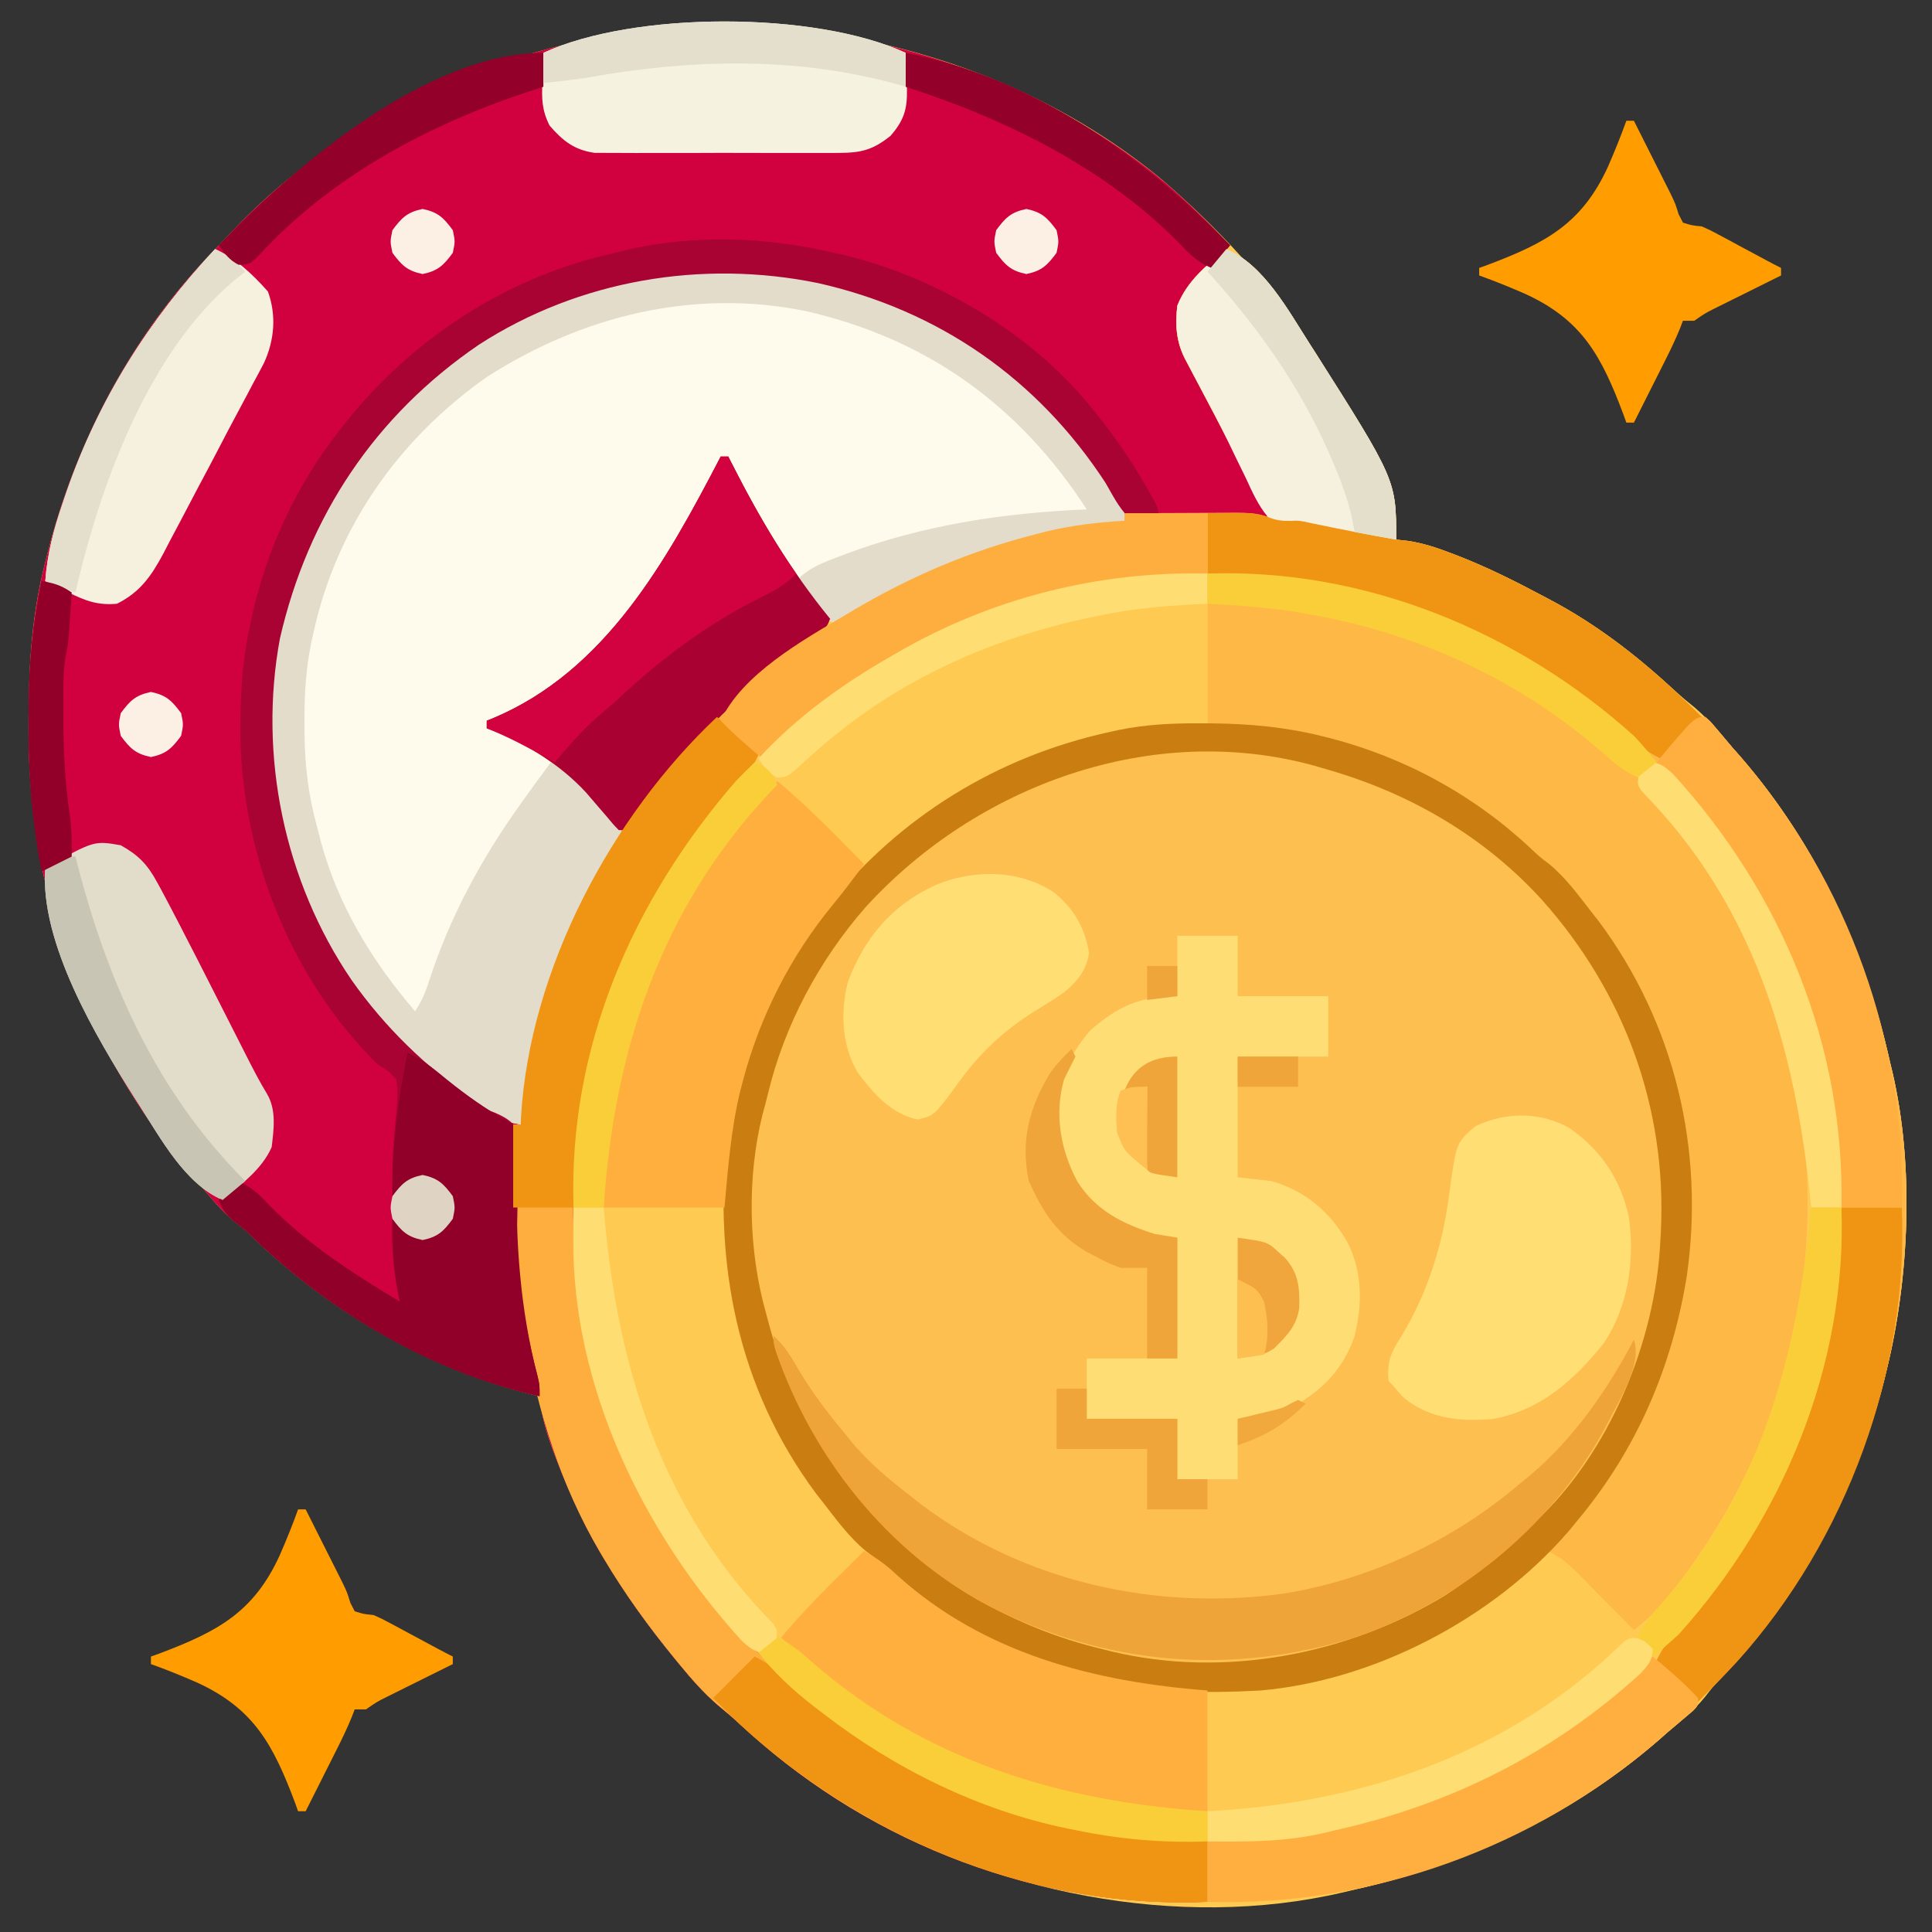
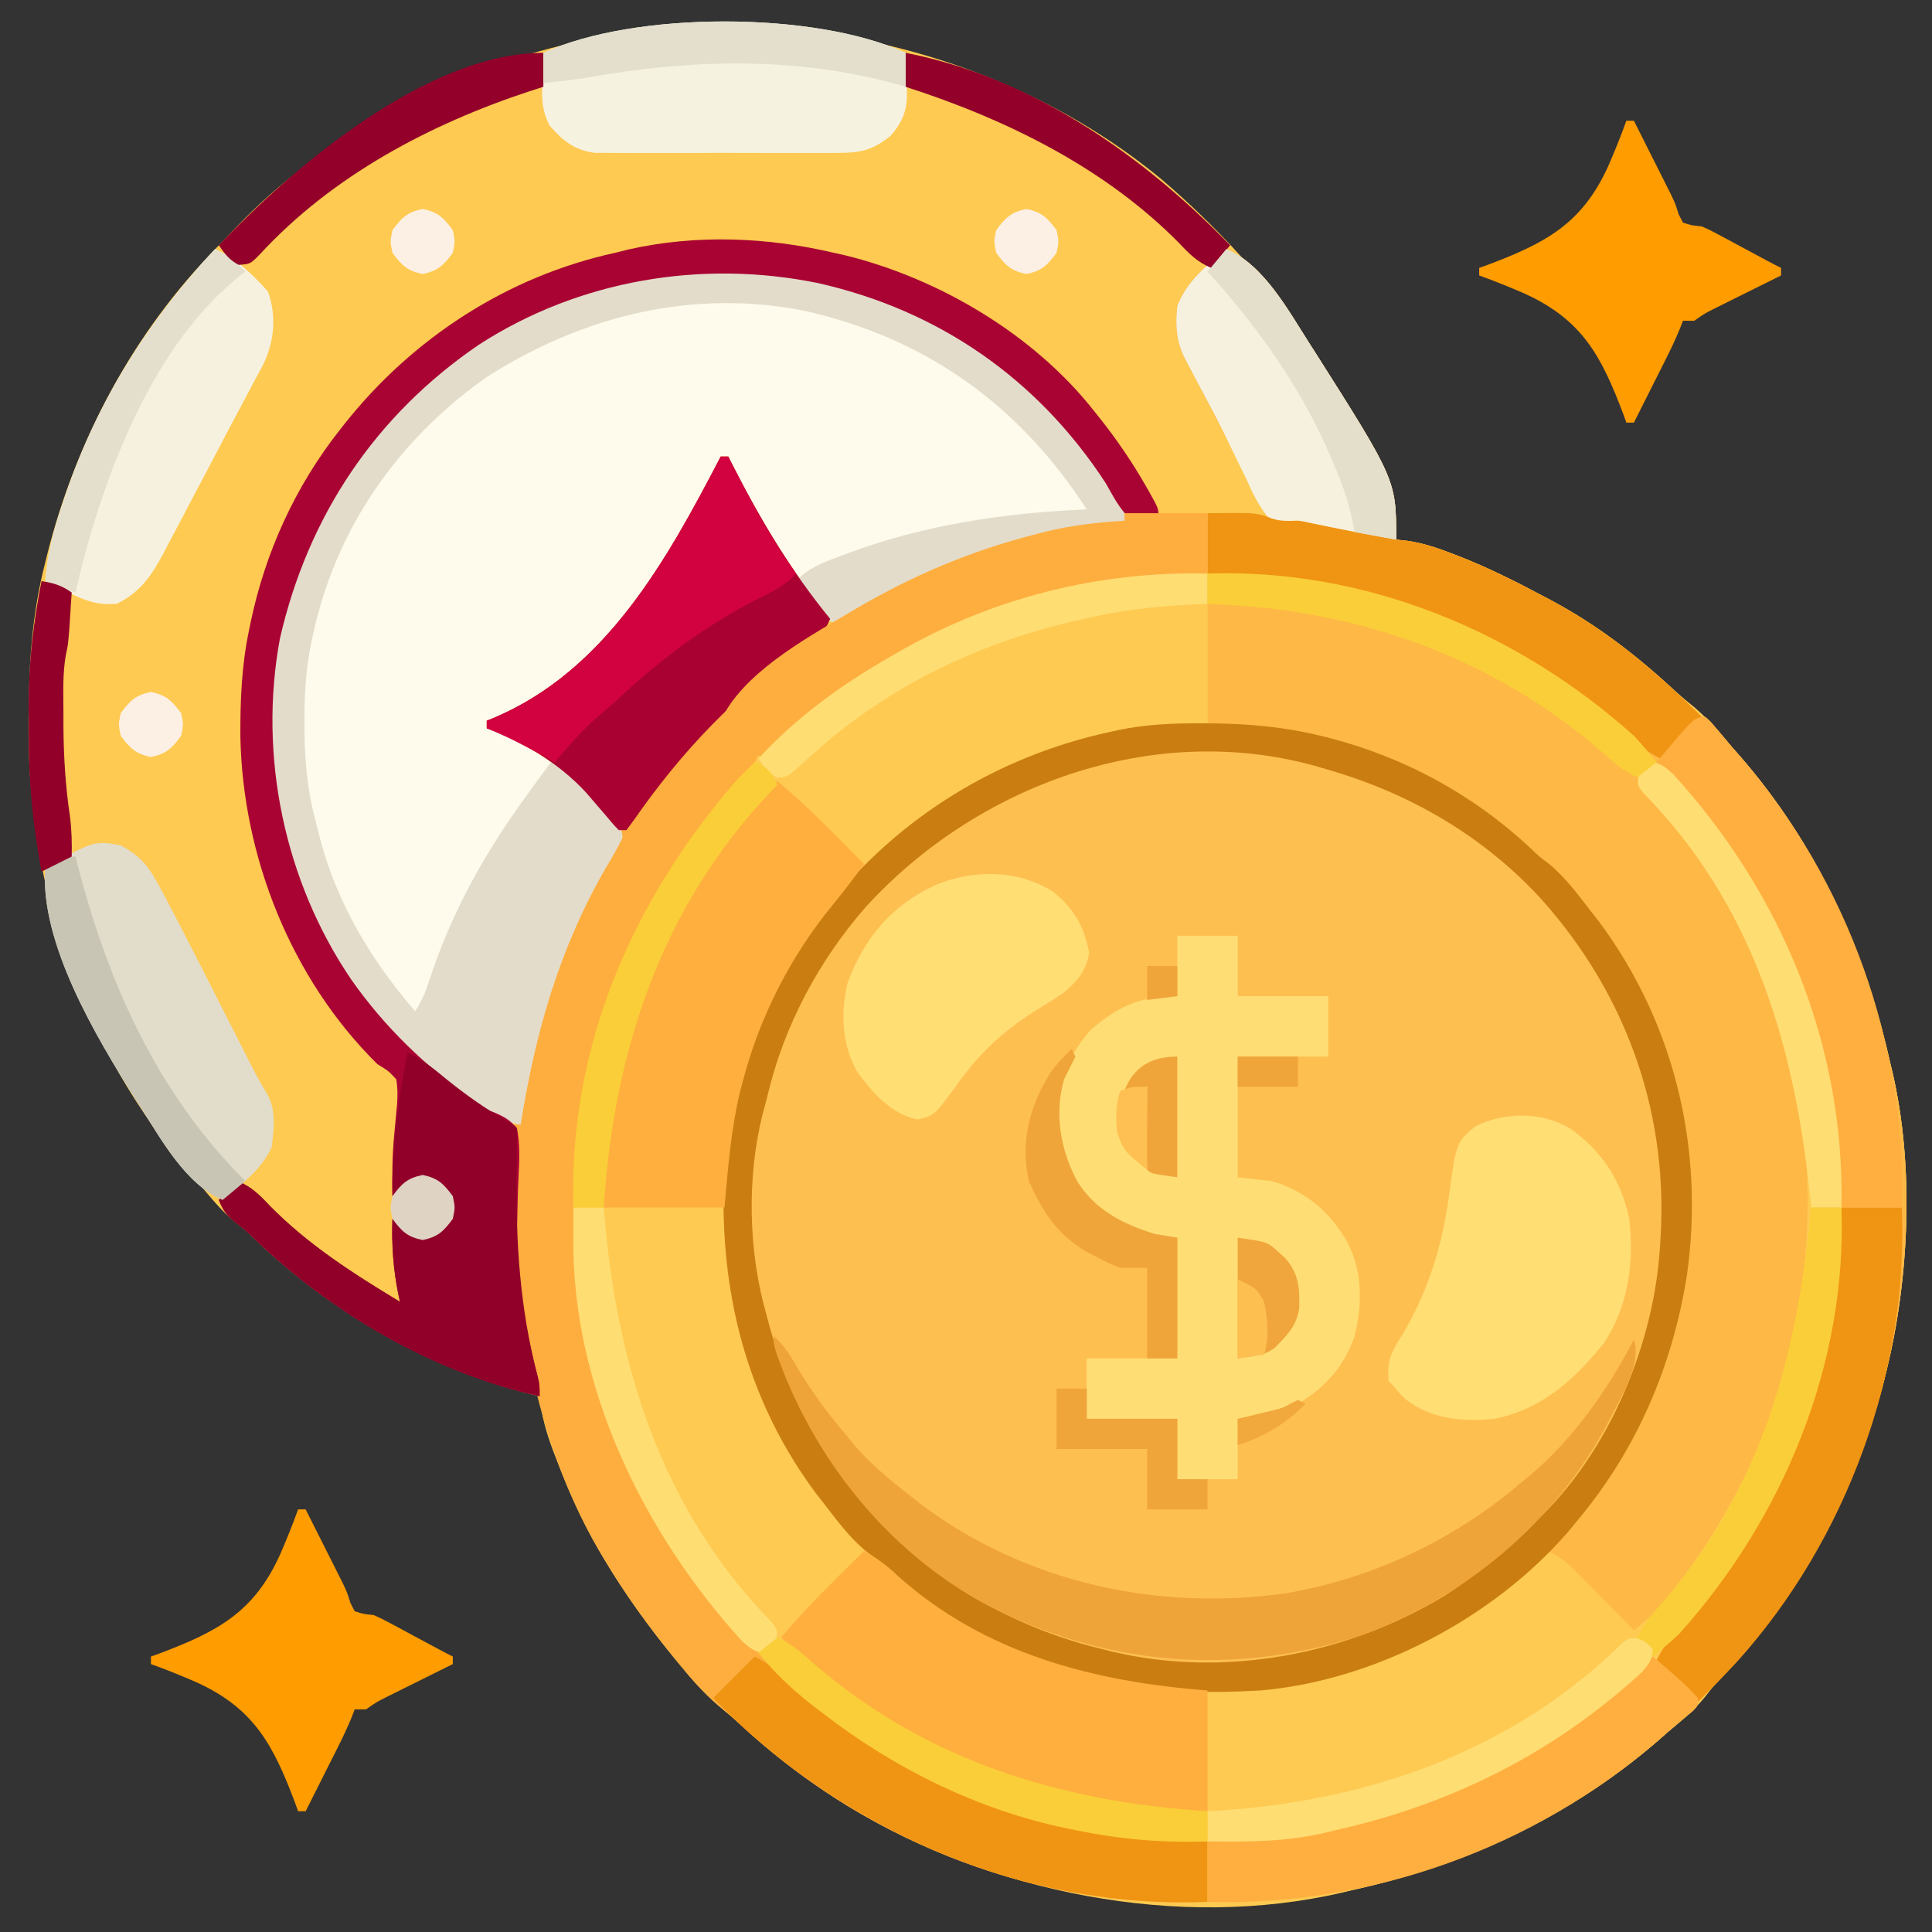
<svg xmlns="http://www.w3.org/2000/svg" version="1.1" width="512" height="512">
  <rect width="100%" height="100%" fill="#333333" stroke="none" />
  <path d="M0 0 C29.195 25.083 53.016 57.36 62.02 95.349 C63.022 95.461 64.023 95.573 65.055 95.688 C69.041 96.264 72.708 97.47 76.458 98.911 C77.491 99.305 77.491 99.305 78.545 99.707 C86.299 102.74 93.68 106.433 101.02 110.349 C101.631 110.671 102.242 110.993 102.872 111.325 C115.17 117.861 125.66 125.967 135.879 135.396 C137.613 136.978 139.367 138.458 141.208 139.911 C144.879 143.093 147.894 146.64 151.02 150.349 C151.773 151.202 152.526 152.055 153.301 152.935 C173.524 176.293 186.323 204.323 193.02 234.349 C193.184 235.028 193.347 235.708 193.516 236.409 C199.323 261.152 198.031 290.84 192.02 315.349 C191.811 316.205 191.602 317.061 191.387 317.943 C183.935 347.275 169.392 374.961 148.395 396.833 C145.995 399.305 145.995 399.305 143.926 401.978 C141.023 405.589 137.549 408.366 134.02 411.349 C133.165 412.103 132.311 412.857 131.43 413.634 C108.07 433.853 80.045 446.652 50.02 453.349 C49.34 453.512 48.66 453.676 47.96 453.845 C4.294 464.092 -45.634 453.827 -83.48 430.849 C-93.612 424.525 -102.952 417.515 -111.738 409.403 C-113.671 407.632 -115.643 405.951 -117.667 404.286 C-121.53 400.98 -124.758 397.273 -127.98 393.349 C-128.388 392.853 -128.795 392.358 -129.215 391.848 C-136.12 383.407 -142.407 374.726 -147.98 365.349 C-148.321 364.776 -148.663 364.203 -149.014 363.613 C-153.58 355.823 -157.17 347.771 -160.417 339.349 C-160.76 338.464 -161.102 337.58 -161.455 336.669 C-163.246 331.867 -164.488 327.453 -164.98 322.349 C-165.542 322.225 -166.104 322.101 -166.683 321.974 C-194.15 315.233 -220.127 300.248 -240.464 280.724 C-242.936 278.323 -242.936 278.323 -245.609 276.255 C-249.22 273.352 -251.998 269.878 -254.98 266.349 C-255.734 265.494 -256.488 264.639 -257.265 263.759 C-285.83 230.757 -300.743 188.027 -300.417 144.599 C-300.414 143.729 -300.411 142.86 -300.408 141.965 C-300.337 128.101 -299.46 114.826 -295.98 101.349 C-295.771 100.511 -295.562 99.673 -295.347 98.811 C-287.599 68.529 -272.502 40.296 -250.557 17.961 C-248.91 16.277 -247.293 14.568 -245.675 12.856 C-222.332 -11.539 -191.667 -27.672 -158.98 -35.651 C-158.123 -35.862 -157.265 -36.072 -156.382 -36.289 C-102.914 -48.704 -42.301 -35.051 0 0 Z " fill="#FECA51" transform="translate(307.98,47.651)" />
  <path d="M0 0 C19.728 0 19.728 0 25.875 1.188 C26.609 1.321 27.342 1.455 28.098 1.593 C62.036 8.047 93.641 23.12 118 48 C121.45 46.53 123.565 44.591 126.125 41.875 C127.378 40.546 128.663 39.245 130 38 C132 38 132 38 133.375 39.328 C135.253 41.549 137.129 43.772 139 46 C139.758 46.86 140.516 47.72 141.297 48.605 C161.517 71.949 174.307 99.99 181 130 C181.246 131.02 181.246 131.02 181.496 132.06 C187.303 156.803 186.011 186.491 180 211 C179.791 211.856 179.582 212.712 179.367 213.594 C171 246.53 153.908 275.092 130 299 C126.37 295.37 122.74 291.74 119 288 C120.901 284.198 122.597 282.147 125.5 279.125 C153.257 249.311 167.212 208.339 167.25 168.062 C167.251 167.328 167.252 166.593 167.253 165.836 C167.243 154.619 166.629 143.934 164 133 C163.582 131.15 163.582 131.15 163.156 129.262 C155.939 99.802 141.529 72.529 120 51 C117.892 51.319 117.892 51.319 116 52 C115.16 53.776 115.16 53.776 115 56 C116.467 58.116 116.467 58.116 118.688 60.188 C147.108 90.288 161.406 131.755 160.289 172.852 C159.61 187.447 157.904 202.188 153 216 C152.736 216.768 152.472 217.537 152.2 218.329 C146.02 236.172 137.982 252.333 126 267 C125.534 267.582 125.067 268.165 124.586 268.765 C123.112 270.604 121.622 272.429 120.125 274.25 C119.66 274.824 119.196 275.398 118.717 275.99 C117.545 277.385 116.278 278.701 115 280 C112 280 112 280 109.823 278.164 C109.001 277.326 108.179 276.488 107.332 275.625 C106.439 274.723 105.547 273.82 104.627 272.891 C103.689 271.927 102.75 270.964 101.812 270 C100.863 269.036 99.913 268.072 98.963 267.109 C96.635 264.746 94.315 262.376 92 260 C88.067 261.855 84.913 264.39 81.562 267.125 C53.469 289.535 20.235 299.191 -15.533 295.757 C-20.106 295.15 -24.527 294.134 -29 293 C-30.174 292.756 -31.349 292.513 -32.559 292.262 C-52.563 287.718 -70.924 277.009 -85.781 263.043 C-87.991 260.95 -87.991 260.95 -90.508 259.059 C-95.027 255.326 -98.416 250.609 -102 246 C-102.589 245.25 -103.178 244.5 -103.785 243.727 C-124.677 215.574 -130.853 182.85 -127.312 148.5 C-124.085 127.311 -115.275 106.842 -102 90 C-101.331 89.148 -101.331 89.148 -100.649 88.28 C-81.63 64.333 -55.743 48.839 -26 42 C-24.996 41.755 -23.992 41.51 -22.957 41.258 C-15.067 39.556 -8.436 40 0 40 C0 26.8 0 13.6 0 0 Z " fill="#FEBF51" transform="translate(320,152)" />
-   <path d="M0 0 C6.192 5.283 11.942 10.991 17.55 16.885 C14.736 20.241 11.935 23.509 8.8 26.573 C5.621 29.84 4.677 32.123 3.925 36.635 C4.145 43.499 7.94 49.243 11.106 55.147 C13.831 60.315 16.422 65.552 19.029 70.78 C19.979 72.681 20.933 74.579 21.888 76.476 C22.476 77.649 23.065 78.821 23.671 80.03 C24.201 81.085 24.732 82.141 25.278 83.228 C26.55 85.885 26.55 85.885 27.55 88.885 C22.391 89.108 17.234 89.271 12.071 89.379 C10.317 89.425 8.563 89.486 6.811 89.564 C-7.739 90.196 -7.739 90.196 -11.811 87.077 C-13.368 84.738 -14.418 82.493 -15.45 79.885 C-16.177 78.714 -16.935 77.561 -17.731 76.436 C-18.464 75.367 -19.196 74.299 -19.95 73.198 C-37.981 47.805 -65.546 31.68 -95.95 26.073 C-127.302 20.954 -159.61 27.584 -185.602 46.065 C-211.353 65.128 -230.031 93 -234.938 125.076 C-238.938 157.699 -231.571 190.196 -211.7 216.51 C-200.89 230.302 -187.142 243.735 -170.45 249.885 C-170.424 249.216 -170.399 248.547 -170.372 247.858 C-168.925 223.358 -159.503 196.025 -145.286 175.963 C-144.223 173.875 -144.223 173.875 -144.946 171.51 C-146.904 168.092 -149.366 165.395 -152.138 162.635 C-152.704 162.069 -153.271 161.502 -153.854 160.919 C-161.153 153.903 -169.939 148.398 -179.45 144.885 C-179.45 144.225 -179.45 143.565 -179.45 142.885 C-178.928 142.677 -178.406 142.47 -177.868 142.256 C-147.918 129.72 -131.76 100.373 -117.45 72.885 C-116.79 72.885 -116.13 72.885 -115.45 72.885 C-115.2 73.382 -114.949 73.879 -114.691 74.391 C-107.186 89.187 -98.979 103.02 -88.45 115.885 C-89.903 119.505 -91.644 120.971 -94.888 123.073 C-102.682 128.325 -109.879 134.161 -116.45 140.885 C-115.042 144.1 -113.347 146.207 -110.825 148.635 C-110.194 149.249 -109.562 149.862 -108.911 150.494 C-108.429 150.953 -107.947 151.412 -107.45 151.885 C-108.996 155.53 -111.221 157.919 -113.95 160.76 C-133.399 181.649 -145.87 208.324 -152.45 235.885 C-152.63 236.622 -152.809 237.358 -152.994 238.117 C-157.851 259.131 -157.831 285.006 -152.45 305.885 C-152.082 307.439 -151.715 308.994 -151.349 310.549 C-140.859 353.795 -114.621 390.989 -76.7 414.51 C-48.96 431.279 -20.575 437.898 11.55 439.885 C11.55 445.165 11.55 450.445 11.55 455.885 C-32.71 457.764 -76.903 440.707 -109.763 411.198 C-110.57 410.452 -111.377 409.707 -112.208 408.94 C-114.141 407.168 -116.113 405.487 -118.138 403.823 C-122 400.516 -125.228 396.809 -128.45 392.885 C-128.858 392.39 -129.266 391.894 -129.686 391.384 C-136.591 382.943 -142.878 374.263 -148.45 364.885 C-148.791 364.312 -149.133 363.74 -149.484 363.15 C-154.05 355.359 -157.64 347.308 -160.888 338.885 C-161.23 338.001 -161.572 337.116 -161.925 336.205 C-163.716 331.404 -164.958 326.99 -165.45 321.885 C-166.012 321.761 -166.574 321.638 -167.153 321.51 C-194.62 314.77 -220.597 299.784 -240.935 280.26 C-243.406 277.86 -243.406 277.86 -246.079 275.791 C-249.69 272.888 -252.468 269.414 -255.45 265.885 C-256.204 265.03 -256.958 264.176 -257.735 263.295 C-286.301 230.293 -301.213 187.564 -300.888 144.135 C-300.885 143.266 -300.882 142.397 -300.878 141.501 C-300.807 127.637 -299.93 114.362 -296.45 100.885 C-296.241 100.047 -296.032 99.21 -295.817 98.347 C-288.069 68.065 -272.973 39.832 -251.027 17.497 C-249.38 15.814 -247.763 14.105 -246.146 12.393 C-222.802 -12.002 -192.137 -28.136 -159.45 -36.115 C-158.593 -36.325 -157.735 -36.536 -156.852 -36.752 C-102.948 -49.269 -42.57 -35.253 0 0 Z " fill="#D0013E" transform="translate(308.45,48.115)" />
  <path d="M0 0 C19.728 0 19.728 0 25.875 1.188 C26.609 1.321 27.342 1.455 28.098 1.593 C62.036 8.047 93.641 23.12 118 48 C121.45 46.53 123.565 44.591 126.125 41.875 C127.378 40.546 128.663 39.245 130 38 C132 38 132 38 133.375 39.328 C135.253 41.549 137.129 43.772 139 46 C139.758 46.86 140.516 47.72 141.297 48.605 C161.517 71.949 174.307 99.99 181 130 C181.246 131.02 181.246 131.02 181.496 132.06 C187.303 156.803 186.011 186.491 180 211 C179.791 211.856 179.582 212.712 179.367 213.594 C171 246.53 153.908 275.092 130 299 C126.37 295.37 122.74 291.74 119 288 C120.901 284.198 122.597 282.147 125.5 279.125 C153.257 249.311 167.212 208.339 167.25 168.062 C167.251 167.328 167.252 166.593 167.253 165.836 C167.243 154.619 166.629 143.934 164 133 C163.582 131.15 163.582 131.15 163.156 129.262 C155.939 99.802 141.529 72.529 120 51 C117.892 51.319 117.892 51.319 116 52 C115.16 53.776 115.16 53.776 115 56 C116.467 58.116 116.467 58.116 118.688 60.188 C147.108 90.288 161.406 131.755 160.289 172.852 C159.61 187.447 157.904 202.188 153 216 C152.736 216.768 152.472 217.537 152.2 218.329 C146.02 236.172 137.982 252.333 126 267 C125.534 267.582 125.067 268.165 124.586 268.765 C123.112 270.604 121.622 272.429 120.125 274.25 C119.66 274.824 119.196 275.398 118.717 275.99 C117.545 277.385 116.278 278.701 115 280 C112 280 112 280 109.823 278.164 C109.001 277.326 108.179 276.488 107.332 275.625 C106.439 274.723 105.547 273.82 104.627 272.891 C103.689 271.927 102.75 270.964 101.812 270 C100.863 269.036 99.913 268.072 98.963 267.109 C96.635 264.746 94.315 262.376 92 260 C88.067 261.855 84.913 264.39 81.562 267.125 C53.469 289.535 20.235 299.191 -15.533 295.757 C-20.106 295.15 -24.527 294.134 -29 293 C-30.174 292.756 -31.349 292.513 -32.559 292.262 C-52.563 287.718 -70.924 277.009 -85.781 263.043 C-87.991 260.95 -87.991 260.95 -90.508 259.059 C-95.027 255.326 -98.416 250.609 -102 246 C-102.589 245.25 -103.178 244.5 -103.785 243.727 C-124.677 215.574 -130.853 182.85 -127.312 148.5 C-124.085 127.311 -115.275 106.842 -102 90 C-101.331 89.148 -101.331 89.148 -100.649 88.28 C-81.63 64.333 -55.743 48.839 -26 42 C-24.996 41.755 -23.992 41.51 -22.957 41.258 C-15.067 39.556 -8.436 40 0 40 C0 26.8 0 13.6 0 0 Z M-90.618 88.42 C-102.987 102.564 -112.176 119.776 -116.528 138.042 C-116.967 139.864 -117.462 141.673 -117.961 143.48 C-122.082 160.211 -121.686 179.447 -117 196 C-116.49 197.91 -116.49 197.91 -115.969 199.859 C-107.535 229.911 -88.074 256.132 -60.94 271.917 C-50.393 277.806 -39.76 282.183 -28 285 C-27.158 285.213 -26.316 285.425 -25.449 285.645 C4.346 292.797 37.064 286.571 63.038 270.759 C70.986 265.602 78.153 259.537 85 253 C85.599 252.464 86.199 251.928 86.816 251.375 C106.507 233.101 118.735 203.484 120 177 C120.048 176.154 120.095 175.308 120.145 174.436 C121.773 141.553 110.431 110.873 88.566 86.395 C73.263 69.634 53.725 58.276 32 52 C30.221 51.476 30.221 51.476 28.406 50.941 C-14.694 39.03 -61.161 56.112 -90.618 88.42 Z " fill="#FEB845" transform="translate(320,152)" />
  <path d="M0 0 C9.778 8.849 20.072 19.965 25.116 32.351 C25.116 33.341 25.116 34.331 25.116 35.351 C24.442 35.476 23.769 35.601 23.075 35.73 C-1.264 40.303 -24.664 46.365 -45.81 59.732 C-50.284 62.453 -50.284 62.453 -53.013 61.987 C-55.712 59.626 -57.8 56.933 -59.884 54.038 C-60.353 53.392 -60.823 52.747 -61.306 52.081 C-65.365 46.352 -68.953 40.376 -72.447 34.288 C-72.959 33.396 -73.472 32.505 -74 31.586 C-76.43 27.261 -78.549 23.162 -79.884 18.351 C-80.544 18.351 -81.204 18.351 -81.884 18.351 C-82.121 19.165 -82.359 19.98 -82.603 20.819 C-84.151 25.085 -86.173 28.897 -88.384 32.851 C-88.826 33.641 -89.267 34.431 -89.722 35.245 C-101.109 55.269 -118.19 80.723 -140.884 88.351 C-141.874 88.351 -142.864 88.351 -143.884 88.351 C-143.884 89.011 -143.884 89.671 -143.884 90.351 C-142.028 90.846 -142.028 90.846 -140.134 91.351 C-130.162 94.758 -122.57 101.316 -115.197 108.601 C-114.584 109.203 -113.972 109.805 -113.341 110.426 C-112.774 111.004 -112.207 111.583 -111.623 112.179 C-111.118 112.693 -110.613 113.208 -110.093 113.738 C-108.656 115.655 -108.141 116.968 -107.884 119.351 C-109.249 122.087 -110.675 124.621 -112.259 127.226 C-124.615 148.545 -131.076 171.167 -134.884 195.351 C-150.65 193.09 -167.428 175 -176.806 162.589 C-186.667 148.961 -193.578 134.586 -197.884 118.351 C-198.364 116.69 -198.364 116.69 -198.853 114.995 C-205.836 86.903 -200.193 55.031 -186.072 29.976 C-167.087 -1.315 -138.874 -20.652 -103.634 -29.462 C-66.451 -36.582 -28.084 -24.583 0 0 Z " fill="#FEFBEC" transform="translate(272.884,102.649)" />
  <path d="M0 0 C9.896 4.158 16.395 16.263 22 25 C22.404 25.628 22.807 26.255 23.223 26.902 C45 61.222 45 61.222 45 77 C46.002 77.112 47.003 77.224 48.035 77.34 C52.021 77.915 55.688 79.121 59.438 80.562 C60.471 80.956 60.471 80.956 61.525 81.358 C69.279 84.391 76.66 88.084 84 92 C84.611 92.322 85.222 92.645 85.852 92.977 C101.101 101.081 113.817 111.817 126 124 C122.37 127.63 118.74 131.26 115 135 C111.198 133.099 109.147 131.403 106.125 128.5 C75.558 100.042 35.848 88.403 -5 86 C-5 99.2 -5 112.4 -5 126 C-8.114 126.248 -11.229 126.495 -14.438 126.75 C-41.829 129.238 -66.861 139.329 -88 157 C-88.777 157.648 -89.555 158.297 -90.355 158.965 C-91.919 160.292 -93.463 161.642 -95 163 C-98.568 161.486 -100.837 159.395 -103.547 156.648 C-104.391 155.798 -105.236 154.947 -106.105 154.07 C-106.978 153.181 -107.851 152.291 -108.75 151.375 C-109.638 150.478 -110.526 149.581 -111.441 148.656 C-113.632 146.442 -115.818 144.223 -118 142 C-121.996 145.101 -125.168 148.381 -128.25 152.375 C-128.965 153.298 -128.965 153.298 -129.695 154.239 C-146.097 175.699 -156.629 199.553 -162 226 C-162.373 227.827 -162.373 227.827 -162.754 229.691 C-169.282 269.089 -159.317 311.638 -136.68 344.434 C-132.42 350.259 -127.763 355.662 -122.848 360.941 C-121 363 -121 363 -119 366 C-119.359 368.961 -119.847 369.847 -122 372 C-125.005 371.896 -126.124 370.889 -128.375 368.875 C-162.303 331.716 -174.897 286.575 -173 237 C-172.578 230.527 -171.533 224.297 -170 218 C-169.702 216.752 -169.702 216.752 -169.398 215.479 C-162.069 185.681 -147.05 157.548 -125 136 C-126.408 132.785 -128.103 130.678 -130.625 128.25 C-131.257 127.636 -131.888 127.023 -132.539 126.391 C-133.021 125.932 -133.503 125.473 -134 125 C-128.384 112.703 -112.246 103.655 -101 97 C-100.37 96.624 -99.741 96.248 -99.092 95.86 C-83.649 86.704 -67.913 80.004 -50.5 75.562 C-49.534 75.315 -48.567 75.068 -47.572 74.813 C-41.474 73.35 -35.584 72.616 -29.318 72.324 C-28.553 72.217 -27.788 72.11 -27 72 C-26.67 71.34 -26.34 70.68 -26 70 C-21.213 69.975 -16.426 69.957 -11.638 69.945 C-10.01 69.94 -8.381 69.933 -6.753 69.925 C-4.412 69.912 -2.071 69.907 0.27 69.902 C0.998 69.897 1.726 69.892 2.476 69.887 C5.596 69.886 8.016 70.005 11 71 C9.764 68.628 8.527 66.257 7.29 63.886 C6.214 61.823 5.139 59.76 4.063 57.696 C1.315 52.426 -1.439 47.16 -4.211 41.902 C-4.963 40.475 -4.963 40.475 -5.729 39.018 C-6.687 37.2 -7.647 35.382 -8.609 33.566 C-9.041 32.745 -9.473 31.924 -9.918 31.078 C-10.297 30.36 -10.676 29.643 -11.067 28.903 C-13.334 24.279 -13.575 20.051 -13 15 C-10.323 8.366 -5.448 4.482 0 0 Z " fill="#FECA51" transform="translate(325,66)" />
  <path d="M0 0 C0.66 0 1.32 0 2 0 C2.376 0.746 2.376 0.746 2.759 1.506 C10.264 16.302 18.471 30.135 29 43 C27.547 46.62 25.806 48.086 22.562 50.188 C14.769 55.44 7.571 61.275 1 68 C2.408 71.215 4.103 73.322 6.625 75.75 C7.257 76.364 7.888 76.977 8.539 77.609 C9.021 78.068 9.503 78.527 10 79 C8.455 82.645 6.229 85.034 3.5 87.875 C-15.948 108.764 -28.419 135.439 -35 163 C-35.179 163.737 -35.359 164.473 -35.543 165.232 C-40.401 186.246 -40.381 212.121 -35 233 C-34.632 234.554 -34.265 236.109 -33.898 237.664 C-23.408 280.91 2.83 318.104 40.75 341.625 C68.49 358.394 96.875 365.013 129 367 C129 372.28 129 377.56 129 383 C84.74 384.879 40.547 367.822 7.688 338.312 C6.881 337.567 6.074 336.822 5.242 336.055 C3.309 334.283 1.337 332.602 -0.688 330.938 C-4.55 327.631 -7.778 323.924 -11 320 C-11.408 319.505 -11.815 319.009 -12.235 318.499 C-19.14 310.058 -25.427 301.378 -31 292 C-31.341 291.427 -31.683 290.855 -32.034 290.265 C-42.486 272.432 -48.432 253.273 -52 233 C-52.164 232.102 -52.327 231.203 -52.496 230.277 C-55.613 212.582 -55.32 194.896 -55 177 C-54.34 177 -53.68 177 -53 177 C-52.961 175.996 -52.961 175.996 -52.922 174.973 C-51.475 150.473 -42.052 123.14 -27.836 103.078 C-26.773 100.99 -26.773 100.99 -27.496 98.625 C-29.454 95.207 -31.916 92.51 -34.688 89.75 C-35.537 88.901 -35.537 88.901 -36.404 88.034 C-43.703 81.018 -52.489 75.513 -62 72 C-62 71.34 -62 70.68 -62 70 C-61.478 69.792 -60.956 69.585 -60.418 69.371 C-30.467 56.835 -14.309 27.488 0 0 Z " fill="#FEAE3E" transform="translate(191,121)" />
  <path d="M0 0 C3.005 0.104 4.124 1.111 6.375 3.125 C26.157 24.791 39.159 49.551 46.812 77.812 C47.008 78.528 47.203 79.243 47.404 79.98 C50.543 92.256 51.381 104.575 51.312 117.188 C51.309 118.272 51.309 118.272 51.306 119.378 C51.105 161.569 35.037 203.504 5.238 233.809 C4.5 234.532 3.761 235.255 3 236 C4.47 239.45 6.409 241.565 9.125 244.125 C10.454 245.378 11.755 246.663 13 248 C13 250 13 250 11.672 251.375 C9.451 253.253 7.228 255.129 5 257 C4.14 257.758 3.28 258.516 2.395 259.297 C-23.411 281.65 -55.031 295.018 -88.5 300.812 C-89.511 300.999 -89.511 300.999 -90.542 301.189 C-99.414 302.577 -107.833 302 -117 302 C-117 283.52 -117 265.04 -117 246 C-112.38 245.67 -107.76 245.34 -103 245 C-77.511 242.047 -53.573 231.533 -34 215 C-33.225 214.353 -32.451 213.706 -31.652 213.039 C-30.085 211.712 -28.539 210.36 -27 209 C-23.432 210.514 -21.163 212.605 -18.453 215.352 C-17.609 216.202 -16.764 217.053 -15.895 217.93 C-15.022 218.819 -14.149 219.709 -13.25 220.625 C-12.362 221.522 -11.474 222.419 -10.559 223.344 C-8.368 225.558 -6.182 227.777 -4 230 C-0.004 226.899 3.168 223.619 6.25 219.625 C6.965 218.702 6.965 218.702 7.695 217.761 C35.429 181.475 46.365 138.249 40.477 93.001 C35.806 61.073 20.788 30.697 -1.918 7.684 C-3 6 -3 6 -2.801 3.91 C-2 2 -2 2 0 0 Z " fill="#FECA51" transform="translate(437,202)" />
  <path d="M0 0 C9.778 8.849 20.072 19.965 25.116 32.351 C25.116 33.341 25.116 34.331 25.116 35.351 C24.442 35.476 23.769 35.601 23.075 35.73 C-1.264 40.303 -24.664 46.365 -45.81 59.732 C-50.314 62.472 -50.314 62.472 -53.091 61.882 C-55.278 60.015 -56.919 58.034 -58.634 55.726 C-59.555 54.5 -59.555 54.5 -60.494 53.249 C-60.953 52.623 -61.411 51.996 -61.884 51.351 C-58.769 47.943 -55.125 46.588 -50.884 44.976 C-50.086 44.671 -49.288 44.367 -48.466 44.053 C-27.939 36.425 -6.697 33.245 15.116 32.351 C-2.753 4.78 -27.182 -12.89 -59.453 -20.234 C-89.24 -26.255 -118.625 -18.923 -143.857 -2.743 C-167.228 13.667 -183.834 37.243 -189.884 65.351 C-190.066 66.178 -190.248 67.004 -190.435 67.856 C-191.841 74.805 -192.235 81.521 -192.197 88.601 C-192.192 89.698 -192.187 90.796 -192.182 91.927 C-192.06 100.435 -191.176 108.126 -188.884 116.351 C-188.567 117.602 -188.25 118.854 -187.923 120.144 C-183.32 137.244 -174.341 151.999 -162.884 165.351 C-161.046 162.593 -160.098 160.183 -159.084 157.059 C-153.567 140.149 -145.232 124.768 -134.884 110.351 C-134.483 109.789 -134.082 109.227 -133.669 108.648 C-131.436 105.528 -129.175 102.429 -126.884 99.351 C-122.219 101.815 -118.816 105.085 -115.134 108.788 C-114.545 109.361 -113.956 109.934 -113.349 110.524 C-112.788 111.085 -112.228 111.645 -111.65 112.222 C-111.142 112.726 -110.635 113.231 -110.112 113.751 C-108.646 115.661 -108.14 116.957 -107.884 119.351 C-109.249 122.087 -110.675 124.621 -112.259 127.226 C-124.615 148.545 -131.076 171.167 -134.884 195.351 C-150.65 193.09 -167.428 175 -176.806 162.589 C-186.667 148.961 -193.578 134.586 -197.884 118.351 C-198.364 116.69 -198.364 116.69 -198.853 114.995 C-205.836 86.903 -200.193 55.031 -186.072 29.976 C-167.087 -1.315 -138.874 -20.652 -103.634 -29.462 C-66.451 -36.582 -28.084 -24.583 0 0 Z " fill="#E3DCCA" transform="translate(272.884,102.649)" />
  <path d="M0 0 C1.776 0.007 1.776 0.007 3.587 0.015 C13.287 0.143 22.515 1.003 31.938 3.312 C32.927 3.554 32.927 3.554 33.936 3.8 C54.158 8.975 72.531 18.992 87.719 33.27 C89.929 35.363 89.929 35.363 92.445 37.254 C96.964 40.987 100.353 45.704 103.938 50.312 C104.527 51.063 105.116 51.813 105.723 52.586 C125.797 79.637 133.664 112.913 129.011 146.128 C125.159 170.423 115.725 192.435 99.938 211.312 C99.156 212.259 98.375 213.205 97.57 214.18 C77.714 237.161 46.255 253.7 15.938 256.312 C1.332 257.098 -12.851 256.916 -27.062 253.312 C-28.237 253.069 -29.411 252.825 -30.621 252.574 C-50.626 248.031 -68.987 237.322 -83.844 223.355 C-86.054 221.262 -86.054 221.262 -88.57 219.371 C-93.089 215.638 -96.478 210.921 -100.062 206.312 C-100.652 205.562 -101.241 204.812 -101.848 204.039 C-122.74 175.887 -128.916 143.162 -125.375 108.812 C-122.147 87.623 -113.338 67.155 -100.062 50.312 C-99.394 49.461 -99.394 49.461 -98.712 48.592 C-79.841 24.832 -53.741 8.778 -24.062 2.312 C-22.816 2.035 -22.816 2.035 -21.545 1.753 C-14.338 0.284 -7.344 -0.036 0 0 Z M-88.681 48.732 C-101.05 62.876 -110.238 80.088 -114.591 98.354 C-115.03 100.177 -115.524 101.986 -116.023 103.793 C-120.145 120.524 -119.749 139.76 -115.062 156.312 C-114.552 158.223 -114.552 158.223 -114.031 160.172 C-105.598 190.223 -86.137 216.445 -59.003 232.229 C-48.456 238.118 -37.823 242.495 -26.062 245.312 C-25.221 245.525 -24.379 245.738 -23.512 245.957 C6.284 253.11 39.002 246.884 64.976 231.072 C72.924 225.915 80.091 219.85 86.938 213.312 C87.537 212.776 88.136 212.24 88.754 211.688 C108.444 193.413 120.673 163.796 121.938 137.312 C121.985 136.466 122.033 135.62 122.082 134.749 C123.711 101.865 112.368 71.186 90.504 46.708 C75.2 29.947 55.663 18.588 33.938 12.312 C32.159 11.788 32.159 11.788 30.344 11.254 C-12.756 -0.658 -59.223 16.424 -88.681 48.732 Z " fill="#CA7E11" transform="translate(318.062,191.688)" />
  <path d="M0 0 C5.28 0 10.56 0 16 0 C16 5.28 16 10.56 16 16 C23.92 16 31.84 16 40 16 C40 21.28 40 26.56 40 32 C32.08 32 24.16 32 16 32 C16 42.56 16 53.12 16 64 C18.97 64.33 21.94 64.66 25 65 C33.9 67.606 40.436 73.091 45 81.078 C49.089 88.937 49.091 97.667 46.938 106.188 C43.945 114.817 38.414 120.497 30.496 124.848 C25.675 127.073 21.349 128 16 128 C16 133.28 16 138.56 16 144 C10.72 144 5.44 144 0 144 C0 138.72 0 133.44 0 128 C-7.92 128 -15.84 128 -24 128 C-24 122.72 -24 117.44 -24 112 C-16.08 112 -8.16 112 0 112 C0 101.44 0 90.88 0 80 C-3.3 79.67 -6.6 79.34 -10 79 C-13.3 77.748 -16.067 75.952 -19 74 C-19.887 73.443 -20.774 72.886 -21.688 72.312 C-28.726 65.274 -31.829 56.783 -32.312 47 C-32.035 38.743 -28.37 31.168 -23 25 C-15.623 18.609 -9.78 16 0 16 C0 10.72 0 5.44 0 0 Z " fill="#FEDE74" transform="translate(312,248)" />
  <path d="M0 0 C0.975 0.217 1.949 0.433 2.953 0.656 C27.899 6.783 53.084 21.703 69 42 C69.706 42.882 70.413 43.763 71.141 44.672 C75.376 50.117 79.133 55.646 82.562 61.625 C82.909 62.229 83.256 62.833 83.613 63.456 C86 67.733 86 67.733 86 70 C82.869 70.486 81.005 70.762 78 70 C75.406 67.413 73.824 64.156 72 61 C54.048 33.471 27.905 15.261 -4.164 8.031 C-34.996 1.712 -67.525 7.184 -94.044 24.321 C-121.564 43.07 -139.367 69.75 -146.812 102.188 C-152.589 133.292 -145.63 166.575 -127.859 192.675 C-118.94 205.345 -108.252 215.582 -95.641 224.527 C-95.057 224.95 -94.473 225.372 -93.872 225.808 C-92.006 227.075 -92.006 227.075 -89.779 227.903 C-87.257 229.024 -85.776 229.871 -84 232 C-83.174 236.276 -83.322 240.403 -83.569 244.74 C-83.77 248.349 -83.833 251.961 -83.906 255.574 C-83.932 256.655 -83.932 256.655 -83.959 257.758 C-84.216 271.184 -81.932 284.701 -78.551 297.672 C-78 300 -78 300 -78 303 C-106.053 296.823 -132.877 281.158 -153.484 261.375 C-155.972 258.957 -155.972 258.957 -158.746 256.828 C-161.011 254.991 -161.947 253.681 -163 251 C-161.35 249.35 -159.7 247.7 -158 246 C-154.371 247.514 -152.237 249.649 -149.562 252.5 C-139.335 262.892 -127.417 270.508 -115 278 C-115.144 277.334 -115.289 276.667 -115.438 275.98 C-116.797 269.23 -117.239 262.877 -117 256 C-116.299 256.66 -115.597 257.32 -114.875 258 C-111.497 260.35 -110.027 260.685 -106 260 C-103.5 258.5 -103.5 258.5 -102 256 C-101.388 252.328 -101.513 250.712 -103.625 247.625 C-106.73 245.5 -108.301 245.396 -112 246 C-114.849 247.878 -114.849 247.878 -117 250 C-117.097 244.423 -117.058 238.929 -116.5 233.375 C-116.331 231.584 -116.164 229.792 -116 228 C-115.92 227.158 -115.84 226.316 -115.758 225.449 C-115.633 223.2 -115.593 221.216 -116 219 C-118.071 216.79 -118.071 216.79 -121 215 C-143.861 192.429 -156.703 159.979 -157.298 128.192 C-157.343 118.664 -156.978 109.348 -155 100 C-154.86 99.311 -154.72 98.622 -154.576 97.912 C-150.683 79.338 -142.764 61.926 -131 47 C-130.331 46.148 -130.331 46.148 -129.649 45.28 C-111.596 22.548 -86.466 6.209 -58 0 C-56.211 -0.447 -56.211 -0.447 -54.387 -0.902 C-36.561 -4.919 -17.72 -4.179 0 0 Z " fill="#A90333" transform="translate(221,67)" />
  <path d="M0 0 C9.896 4.158 16.395 16.263 22 25 C22.404 25.628 22.807 26.255 23.223 26.902 C45 61.222 45 61.222 45 77 C46.002 77.112 47.003 77.224 48.035 77.34 C52.021 77.915 55.688 79.121 59.438 80.562 C60.471 80.956 60.471 80.956 61.525 81.358 C69.279 84.391 76.66 88.084 84 92 C84.611 92.322 85.222 92.645 85.852 92.977 C101.101 101.081 113.817 111.817 126 124 C122.37 127.63 118.74 131.26 115 135 C111.198 133.099 109.147 131.403 106.125 128.5 C82.332 106.349 50.894 92.926 19 88 C17.32 87.733 17.32 87.733 15.605 87.461 C11.426 86.927 7.269 86.657 3.062 86.438 C1.894 86.373 1.894 86.373 0.701 86.307 C-1.199 86.202 -3.1 86.1 -5 86 C-5 80.72 -5 75.44 -5 70 C7.625 69.875 7.625 69.875 11 71 C9.764 68.628 8.527 66.257 7.29 63.886 C6.214 61.823 5.139 59.76 4.063 57.696 C1.315 52.426 -1.439 47.16 -4.211 41.902 C-4.712 40.951 -5.213 39.999 -5.729 39.018 C-6.687 37.2 -7.647 35.382 -8.609 33.566 C-9.041 32.745 -9.473 31.924 -9.918 31.078 C-10.487 30.002 -10.487 30.002 -11.067 28.903 C-13.334 24.279 -13.575 20.051 -13 15 C-10.323 8.366 -5.448 4.482 0 0 Z " fill="#F09413" transform="translate(325,66)" />
  <path d="M0 0 C3.391 1.916 6.136 3.929 8.938 6.625 C31.904 27.253 60.976 34.69 91 37 C91 47.56 91 58.12 91 69 C51.391 69 14.508 55.634 -15 29 C-16.434 27.766 -17.87 26.536 -19.312 25.312 C-20.199 24.549 -21.086 23.786 -22 23 C-17.47 17.563 -12.657 12.535 -7.625 7.562 C-6.889 6.831 -6.153 6.099 -5.395 5.346 C-3.599 3.561 -1.8 1.78 0 0 Z " fill="#FEAF3E" transform="translate(229,411)" />
  <path d="M0 0 C5.437 4.53 10.465 9.343 15.438 14.375 C16.535 15.479 16.535 15.479 17.654 16.605 C19.439 18.401 21.22 20.2 23 22 C20.27 25.687 17.537 29.35 14.613 32.887 C3.594 46.301 -4.54 62.223 -9 79 C-9.293 80.098 -9.585 81.197 -9.887 82.328 C-12.297 92.441 -13.08 102.665 -14 113 C-24.56 113 -35.12 113 -46 113 C-46 97.75 -46 97.75 -44.812 90.375 C-44.678 89.528 -44.543 88.681 -44.405 87.808 C-38.776 54.126 -23.503 24.69 0 0 Z " fill="#FEAF3E" transform="translate(206,207)" />
  <path d="M0 0 C8.428 5.916 13.603 13.708 15.719 23.816 C17.195 35.276 15.514 47.238 9 57 C1.115 66.749 -7.413 74.483 -20 77 C-28.551 77.801 -36.735 77.173 -43.695 71.656 C-45.062 70.312 -45.062 70.312 -47 68 C-47.33 67.67 -47.66 67.34 -48 67 C-48.475 62.072 -47.486 59.536 -44.812 55.438 C-37.767 43.937 -33.757 31.201 -32 17.875 C-30.083 3.772 -30.083 3.772 -25.062 -0.5 C-17.186 -4.358 -7.676 -4.435 0 0 Z " fill="#FFDE74" transform="translate(416,299)" />
  <path d="M0 0 C0.66 0 1.32 0 2 0 C2.376 0.746 2.376 0.746 2.759 1.506 C10.264 16.302 18.471 30.135 29 43 C27.547 46.62 25.806 48.086 22.562 50.188 C4.34 62.561 -10.486 78.281 -23 96.312 C-23.66 97.199 -24.32 98.086 -25 99 C-25.66 99 -26.32 99 -27 99 C-28.445 97.531 -28.445 97.531 -30.125 95.5 C-31.072 94.4 -31.072 94.4 -32.039 93.277 C-33.265 91.854 -34.489 90.43 -35.711 89.004 C-42.675 81.446 -52.354 75.504 -62 72 C-62 71.34 -62 70.68 -62 70 C-61.478 69.792 -60.956 69.585 -60.418 69.371 C-30.467 56.835 -14.309 27.488 0 0 Z " fill="#A90232" transform="translate(191,121)" />
  <path d="M0 0 C2.96 2.614 4.697 5.675 6.688 9.062 C10.331 15.128 14.419 20.6 19 26 C19.552 26.686 20.103 27.372 20.672 28.078 C25.458 33.867 31.064 38.429 37 43 C37.723 43.574 38.446 44.147 39.191 44.738 C66.807 65.437 101.803 73.055 135.807 68.227 C158.707 64.329 180.384 54.085 198 39 C198.815 38.335 199.629 37.67 200.469 36.984 C212.034 27.241 221.014 14.328 228 1 C230.218 7.654 224.389 16.43 221.344 22.562 C207.46 49.418 182.775 69.984 154.312 79.875 C120.947 90.158 87.79 87.378 56.625 71.375 C30.159 57.258 10.247 32.208 0.559 4.004 C0 2 0 2 0 0 Z " fill="#EFA43A" transform="translate(205,354)" />
  <path d="M0 0 C0.109 2.543 0.188 5.081 0.25 7.625 C0.284 8.338 0.317 9.051 0.352 9.785 C0.447 15.003 -0.472 17.922 -4 22 C-8.617 25.691 -11.688 26.503 -17.562 26.518 C-18.295 26.525 -19.028 26.532 -19.782 26.539 C-22.189 26.556 -24.594 26.545 -27 26.531 C-28.681 26.534 -30.362 26.538 -32.043 26.543 C-35.56 26.549 -39.077 26.54 -42.594 26.521 C-47.093 26.499 -51.591 26.512 -56.091 26.536 C-59.56 26.55 -63.029 26.546 -66.499 26.535 C-68.157 26.533 -69.816 26.536 -71.474 26.545 C-73.796 26.555 -76.116 26.54 -78.438 26.518 C-79.756 26.514 -81.075 26.511 -82.434 26.508 C-87.821 25.741 -90.857 23.321 -94.359 19.273 C-96.422 15.159 -96.462 12.14 -96.25 7.625 C-96.232 6.889 -96.214 6.153 -96.195 5.395 C-96.149 3.596 -96.077 1.798 -96 0 C-71.989 -11.082 -24.011 -11.082 0 0 Z " fill="#F6F2E0" transform="translate(240,14)" />
  <path d="M0 0 C4.709 2.632 7.08 5.091 9.637 9.809 C9.963 10.405 10.289 11.001 10.626 11.615 C11.773 13.732 12.889 15.863 14 18 C14.439 18.843 14.879 19.687 15.332 20.555 C18.868 27.369 22.344 34.214 25.812 41.062 C27.367 44.128 28.923 47.192 30.48 50.255 C31.442 52.147 32.401 54.039 33.359 55.932 C35.086 59.333 36.802 62.675 38.788 65.934 C41.275 70.175 40.555 75.266 40 80 C37.369 85.947 31.902 89.873 27 94 C17.104 89.842 10.605 77.737 5 69 C4.395 68.059 4.395 68.059 3.777 67.098 C-6.429 51.014 -21.552 25.743 -20 6 C-7.1 -1.224 -7.1 -1.224 0 0 Z " fill="#E2DCCA" transform="translate(32,224)" />
  <path d="M0 0 C5.592 2.539 9.95 6.694 14 11.25 C16.3 17.574 15.735 24.158 12.945 30.219 C12.028 31.991 11.087 33.751 10.125 35.5 C9.625 36.451 9.126 37.401 8.611 38.381 C7.584 40.331 6.547 42.275 5.5 44.215 C4.131 46.757 2.791 49.31 1.465 51.875 C-0.545 55.756 -2.592 59.616 -4.654 63.47 C-6.145 66.272 -7.613 69.085 -9.082 71.898 C-10.137 73.891 -11.193 75.883 -12.25 77.875 C-12.733 78.809 -13.217 79.743 -13.715 80.705 C-16.884 86.621 -19.844 90.922 -26 94 C-31.079 94.471 -34.337 93.223 -38.875 91 C-40.027 90.443 -41.18 89.886 -42.367 89.312 C-43.236 88.879 -44.105 88.446 -45 88 C-44.467 80.735 -42.787 74.38 -40.438 67.5 C-40.08 66.446 -39.722 65.391 -39.353 64.305 C-30.903 39.966 -17.603 18.809 0 0 Z " fill="#F6F1DF" transform="translate(57,66)" />
  <path d="M0 0 C4.054 1.717 7.244 4.498 10.625 7.25 C15.613 11.251 20.625 14.826 26.207 17.977 C28 19 28 19 29 20 C29.051 22.096 29.035 24.193 28.992 26.289 C28.972 27.626 28.953 28.963 28.935 30.3 C28.924 31.005 28.914 31.711 28.903 32.439 C28.67 50.515 29.869 68.104 34.449 85.672 C35 88 35 88 35 91 C6.947 84.823 -19.877 69.158 -40.484 49.375 C-42.972 46.957 -42.972 46.957 -45.746 44.828 C-48.011 42.991 -48.947 41.681 -50 39 C-47.525 36.525 -47.525 36.525 -45 34 C-41.371 35.514 -39.237 37.649 -36.562 40.5 C-26.335 50.892 -14.417 58.508 -2 66 C-2.144 65.334 -2.289 64.667 -2.438 63.98 C-3.797 57.23 -4.239 50.877 -4 44 C-3.299 44.66 -2.598 45.32 -1.875 46 C1.503 48.35 2.973 48.685 7 48 C9.5 46.5 9.5 46.5 11 44 C11.612 40.328 11.487 38.712 9.375 35.625 C6.27 33.5 4.699 33.396 1 34 C-1.849 35.878 -1.849 35.878 -4 38 C-4.227 24.952 -2.544 12.751 0 0 Z " fill="#910029" transform="translate(108,279)" />
  <path d="M0 0 C5.575 4.344 8.437 9.383 9.652 16.309 C8.769 21.164 6.726 23.561 3.027 26.746 C0.388 28.548 -2.313 30.215 -5.039 31.883 C-13.656 37.356 -20.076 43.575 -25.902 51.949 C-31.387 59.358 -31.387 59.358 -35.785 60.434 C-42.913 58.896 -47.531 53.523 -51.746 47.871 C-55.923 40.635 -56.288 32.008 -54.285 23.996 C-49.876 12.239 -42.685 3.692 -31.223 -1.629 C-21.276 -5.866 -9.26 -5.886 0 0 Z " fill="#FFDE74" transform="translate(278.973,236.254)" />
  <path d="M0 0 C5.28 0 10.56 0 16 0 C17.834 43.192 1.412 88.082 -27.565 120.261 C-30.958 123.93 -34.467 127.467 -38 131 C-41.63 127.37 -45.26 123.74 -49 120 C-47.099 116.198 -45.403 114.147 -42.5 111.125 C-23.545 90.765 -12.176 65.593 -5 39 C-4.68 37.844 -4.361 36.687 -4.031 35.496 C-1.185 23.897 -0.792 11.878 0 0 Z " fill="#F09413" transform="translate(488,320)" />
  <path d="M0 0 C3.802 1.901 5.853 3.597 8.875 6.5 C28.615 24.878 53.957 37.484 80 44 C81.161 44.296 82.323 44.593 83.52 44.898 C95.504 47.615 107.769 48.178 120 49 C120 54.28 120 59.56 120 65 C74.344 66.938 29.774 48.768 -3.746 18.141 C-6.206 15.804 -8.601 13.399 -11 11 C-7.37 7.37 -3.74 3.74 0 0 Z " fill="#F09413" transform="translate(200,439)" />
  <path d="M0 0 C4.174 3.501 8.315 6.98 12 11 C12 13 12 13 10.672 14.375 C8.451 16.253 6.228 18.129 4 20 C2.71 21.137 2.71 21.137 1.395 22.297 C-31.421 50.722 -74.673 66.31 -118 65 C-118 59.72 -118 54.44 -118 49 C-116.451 48.914 -114.901 48.827 -113.305 48.738 C-68.924 45.935 -32.657 29.965 0 0 Z " fill="#FFAF3F" transform="translate(438,439)" />
  <path d="M0 0 C2.547 2.46 4.724 5.29 7 8 C8.137 9.29 8.137 9.29 9.297 10.605 C37.722 43.421 53.31 86.673 52 130 C46.72 130 41.44 130 36 130 C35.914 128.451 35.827 126.901 35.738 125.305 C32.935 80.924 16.965 44.657 -13 12 C-2.937 0 -2.937 0 0 0 Z " fill="#FFAF3F" transform="translate(452,190)" />
  <path d="M0 0 C0.66 0 1.32 0 2 0 C3.795 3.561 5.585 7.124 7.375 10.688 C7.883 11.695 8.391 12.702 8.914 13.74 C9.649 15.205 9.649 15.205 10.398 16.699 C10.849 17.595 11.299 18.49 11.763 19.413 C13 22 13 22 13.85 24.769 C14.23 25.505 14.609 26.241 15 27 C17.366 27.746 17.366 27.746 20 28 C22.28 29.016 22.28 29.016 24.574 30.25 C25.406 30.693 26.238 31.137 27.096 31.594 C27.951 32.058 28.806 32.522 29.688 33 C30.554 33.464 31.421 33.928 32.314 34.406 C33.914 35.263 35.512 36.122 37.108 36.984 C38.395 37.675 39.693 38.347 41 39 C41 39.66 41 40.32 41 41 C40.115 41.439 40.115 41.439 39.212 41.886 C36.536 43.214 33.862 44.544 31.188 45.875 C30.259 46.335 29.33 46.795 28.373 47.27 C27.48 47.714 26.588 48.159 25.668 48.617 C24.846 49.026 24.024 49.434 23.177 49.855 C20.809 51.052 20.809 51.052 18 53 C17.01 53 16.02 53 15 53 C14.724 53.716 14.447 54.431 14.163 55.169 C13.02 57.952 11.75 60.613 10.398 63.301 C9.909 64.277 9.419 65.254 8.914 66.26 C8.152 67.771 8.152 67.771 7.375 69.312 C6.859 70.339 6.344 71.366 5.812 72.424 C4.543 74.95 3.273 77.475 2 80 C1.34 80 0.68 80 0 80 C-0.258 79.28 -0.515 78.561 -0.781 77.82 C-6.592 62.394 -11.671 52.805 -26.812 45.875 C-30.834 44.12 -34.869 42.479 -39 41 C-39 40.34 -39 39.68 -39 39 C-37.921 38.614 -37.921 38.614 -36.82 38.219 C-21.394 32.408 -11.805 27.329 -4.875 12.188 C-3.12 8.166 -1.479 4.131 0 0 Z " fill="#FF9C00" transform="translate(79,400)" />
  <path d="M0 0 C0.66 0 1.32 0 2 0 C3.795 3.561 5.585 7.124 7.375 10.688 C7.883 11.695 8.391 12.702 8.914 13.74 C9.649 15.205 9.649 15.205 10.398 16.699 C10.849 17.595 11.299 18.49 11.763 19.413 C13 22 13 22 13.85 24.769 C14.23 25.505 14.609 26.241 15 27 C17.366 27.746 17.366 27.746 20 28 C22.28 29.016 22.28 29.016 24.574 30.25 C25.406 30.693 26.238 31.137 27.096 31.594 C27.951 32.058 28.806 32.522 29.688 33 C30.554 33.464 31.421 33.928 32.314 34.406 C33.914 35.263 35.512 36.122 37.108 36.984 C38.395 37.675 39.693 38.347 41 39 C41 39.66 41 40.32 41 41 C40.115 41.439 40.115 41.439 39.212 41.886 C36.536 43.214 33.862 44.544 31.188 45.875 C30.259 46.335 29.33 46.795 28.373 47.27 C27.48 47.714 26.588 48.159 25.668 48.617 C24.846 49.026 24.024 49.434 23.177 49.855 C20.809 51.052 20.809 51.052 18 53 C17.01 53 16.02 53 15 53 C14.724 53.716 14.447 54.431 14.163 55.169 C13.02 57.952 11.75 60.613 10.398 63.301 C9.909 64.277 9.419 65.254 8.914 66.26 C8.152 67.771 8.152 67.771 7.375 69.312 C6.859 70.339 6.344 71.366 5.812 72.424 C4.543 74.95 3.273 77.475 2 80 C1.34 80 0.68 80 0 80 C-0.258 79.28 -0.515 78.561 -0.781 77.82 C-6.592 62.394 -11.671 52.805 -26.812 45.875 C-30.834 44.12 -34.869 42.479 -39 41 C-39 40.34 -39 39.68 -39 39 C-37.921 38.614 -37.921 38.614 -36.82 38.219 C-21.394 32.408 -11.805 27.329 -4.875 12.188 C-3.12 8.166 -1.479 4.131 0 0 Z " fill="#FF9C00" transform="translate(431,32)" />
  <path d="M0 0 C9.896 4.158 16.395 16.263 22 25 C22.404 25.628 22.807 26.255 23.223 26.902 C45 61.222 45 61.222 45 77 C37.533 75.68 30.101 74.223 22.676 72.684 C19.29 71.923 19.29 71.923 16.968 72.048 C14.669 72.051 13.122 71.904 11 71 C8.419 67.903 6.862 64.397 5.188 60.75 C4.165 58.656 3.142 56.562 2.117 54.469 C1.605 53.398 1.093 52.326 0.565 51.223 C-1.892 46.164 -4.544 41.213 -7.188 36.25 C-8.101 34.528 -9.011 32.804 -9.918 31.078 C-10.487 30.002 -10.487 30.002 -11.067 28.903 C-13.334 24.279 -13.575 20.051 -13 15 C-10.323 8.366 -5.448 4.482 0 0 Z " fill="#F6F1DF" transform="translate(325,66)" />
-   <path d="M0 0 C3.806 3.208 7.546 6.407 11 10 C9.455 13.645 7.229 16.034 4.5 18.875 C-23.78 49.25 -36.258 89.247 -38 130 C-43.28 130 -48.56 130 -54 130 C-54 122.74 -54 115.48 -54 108 C-53.34 108 -52.68 108 -52 108 C-51.974 107.331 -51.948 106.662 -51.922 105.973 C-49.62 67 -28.08 26.455 0 0 Z " fill="#EF9413" transform="translate(190,190)" />
  <path d="M0 0 C7.26 0 14.52 0 22 0 C22 5.28 22 10.56 22 16 C19.676 16.13 19.676 16.13 17.305 16.262 C-27.076 19.065 -63.343 35.035 -96 65 C-99.806 61.792 -103.546 58.593 -107 55 C-101.384 42.703 -85.246 33.655 -74 27 C-73.37 26.624 -72.741 26.248 -72.092 25.86 C-56.649 16.704 -40.913 10.004 -23.5 5.562 C-22.534 5.315 -21.567 5.068 -20.572 4.813 C-13.738 3.174 -7.011 2.406 0 2 C0 1.34 0 0.68 0 0 Z " fill="#FEAE3F" transform="translate(298,136)" />
  <path d="M0 0 C0.66 0 1.32 0 2 0 C2.261 0.513 2.522 1.025 2.791 1.554 C8.016 11.77 13.316 21.647 20 31 C16.947 34.287 13.343 35.964 9.375 37.938 C-4.576 45.117 -16.65 54.216 -28 65 C-29.39 66.194 -30.785 67.382 -32.188 68.562 C-36.544 72.332 -40.268 76.623 -44 81 C-44.713 80.602 -45.426 80.203 -46.16 79.793 C-51.356 76.919 -56.486 74.206 -62 72 C-62 71.34 -62 70.68 -62 70 C-61.478 69.792 -60.956 69.585 -60.418 69.371 C-30.467 56.835 -14.309 27.488 0 0 Z " fill="#D1023F" transform="translate(191,121)" />
  <path d="M0 0 C3.005 0.104 4.124 1.111 6.375 3.125 C35.182 34.675 51.935 75.111 51 118 C48.36 118 45.72 118 43 118 C42.925 117.261 42.85 116.521 42.772 115.76 C38.561 74.839 27.661 37.664 -1.918 7.684 C-3 6 -3 6 -2.801 3.91 C-2 2 -2 2 0 0 Z " fill="#FEDD73" transform="translate(437,202)" />
  <path d="M0 0 C2.64 0 5.28 0 8 0 C9.545 41.494 -7.45 82.349 -35 113 C-37.259 115.146 -39.549 117.07 -42 119 C-43.32 117.35 -44.64 115.7 -46 114 C-44.375 110.131 -41.749 107.286 -39 104.188 C-12.886 73.944 -3.756 39.01 0 0 Z " fill="#FACE38" transform="translate(480,320)" />
  <path d="M0 0 C0 2.64 0 5.28 0 8 C-1.524 8.073 -1.524 8.073 -3.078 8.148 C-11.509 8.589 -19.718 9.281 -28 11 C-29.107 11.224 -29.107 11.224 -30.237 11.452 C-57.032 16.971 -81.885 28.041 -102.621 46.113 C-103.209 46.626 -103.798 47.138 -104.404 47.667 C-105.527 48.659 -106.64 49.665 -107.739 50.685 C-111.432 53.987 -111.432 53.987 -114.18 54.051 C-116.459 52.735 -117.584 51.195 -119 49 C-108.887 38.039 -96.913 29.374 -84 22 C-83.432 21.669 -82.865 21.338 -82.28 20.997 C-57.234 6.477 -28.858 -0.683 0 0 Z " fill="#FEDD73" transform="translate(320,152)" />
  <path d="M0 0 C2.64 0 5.28 0 8 0 C8.045 0.547 8.09 1.094 8.136 1.658 C11.555 42.433 23.51 80.511 52.918 110.316 C54 112 54 112 53.801 114.09 C53 116 53 116 51 118 C47.995 117.896 46.876 116.889 44.625 114.875 C18.549 86.316 -0.506 47.348 -0.062 8 C-0.058 7.225 -0.053 6.451 -0.049 5.652 C-0.037 3.768 -0.019 1.884 0 0 Z " fill="#FEDD73" transform="translate(152,320)" />
  <path d="M0 0 C3.479 1.392 4.481 2.633 6 6 C5.417 6.597 4.835 7.194 4.234 7.809 C-24.784 38.515 -37.338 76.464 -40 118 C-42.64 118 -45.28 118 -48 118 C-49.463 75.685 -32.45 36.639 -5 5 C-3.349 3.318 -1.686 1.647 0 0 Z " fill="#FACE38" transform="translate(200,202)" />
  <path d="M0 0 C1.914 0.797 1.914 0.797 3.914 2.797 C3.81 5.802 2.803 6.921 0.789 9.172 C-22.504 30.44 -49.379 43.927 -80.086 50.797 C-80.969 51.011 -81.852 51.225 -82.762 51.445 C-93.19 53.931 -103.427 53.915 -114.086 53.797 C-114.086 51.157 -114.086 48.517 -114.086 45.797 C-113.474 45.762 -112.862 45.728 -112.232 45.693 C-71.542 43.249 -33.197 29.906 -3.734 0.844 C-2.086 -0.203 -2.086 -0.203 0 0 Z " fill="#FEDD73" transform="translate(434.086,434.203)" />
  <path d="M0 0 C3.869 1.625 6.714 4.251 9.812 7 C39.544 32.673 75.322 43.521 114 46 C114 48.64 114 51.28 114 54 C101.972 54.411 90.781 53.445 79 51 C78.331 50.866 77.663 50.732 76.974 50.594 C53.309 45.736 31.044 34.711 12 20 C10.976 19.212 9.953 18.425 8.898 17.613 C3.657 13.452 -0.859 9.26 -5 4 C-3.35 2.68 -1.7 1.36 0 0 Z " fill="#FACE38" transform="translate(206,434)" />
  <path d="M0 0 C41.715 -1.426 82.138 15.26 113 43 C115.146 45.259 117.07 47.549 119 50 C117.35 51.32 115.7 52.64 114 54 C110.131 52.375 107.286 49.749 104.188 47 C82.454 28.233 56.226 16.052 28 11 C26.851 10.787 25.703 10.575 24.52 10.355 C16.379 8.977 8.236 8.433 0 8 C0 5.36 0 2.72 0 0 Z " fill="#FACE38" transform="translate(320,152)" />
  <path d="M0 0 C0.165 0.647 0.33 1.295 0.5 1.962 C8.659 33.555 21.599 62.599 45 86 C43.02 87.65 41.04 89.3 39 91 C29.104 86.842 22.605 74.737 17 66 C16.395 65.059 16.395 65.059 15.777 64.098 C5.571 48.014 -9.552 22.743 -8 3 C-2.25 0 -2.25 0 0 0 Z " fill="#C9C5B4" transform="translate(20,227)" />
  <path d="M0 0 C3.328 1.552 5.486 3.306 8 6 C7.108 6.705 6.216 7.41 5.297 8.137 C-17.83 27.461 -30.524 62.776 -37 91 C-42.75 89.125 -42.75 89.125 -45 88 C-44.467 80.735 -42.787 74.38 -40.438 67.5 C-40.08 66.446 -39.722 65.391 -39.353 64.305 C-30.903 39.966 -17.603 18.809 0 0 Z " fill="#E4DFCC" transform="translate(57,66)" />
  <path d="M0 0 C33.412 6.52 62.727 26.996 86 51 C84.35 52.98 82.7 54.96 81 57 C77.371 55.486 75.237 53.351 72.562 50.5 C52.78 30.4 26.564 17.565 0 9 C0 6.03 0 3.06 0 0 Z " fill="#93002A" transform="translate(240,14)" />
  <path d="M0 0 C0 2.97 0 5.94 0 9 C-1.818 9.584 -1.818 9.584 -3.672 10.18 C-30.178 18.929 -55.844 32.535 -75 53.25 C-77.641 55.975 -77.641 55.975 -80.75 56.188 C-83.331 54.825 -84.338 53.355 -86 51 C-66.18 30.155 -30.821 0 0 0 Z " fill="#93002A" transform="translate(144,14)" />
  <path d="M0 0 C0.33 0.66 0.66 1.32 1 2 C0.018 4.009 -0.984 6.008 -2 8 C-4.669 17.219 -2.926 26.894 1.562 35.188 C6.412 42.787 13.596 46.382 22 49 C24.97 49.495 24.97 49.495 28 50 C28 60.56 28 71.12 28 82 C25.36 82 22.72 82 20 82 C20 74.08 20 66.16 20 58 C17.69 58 15.38 58 13 58 C9.867 56.828 9.867 56.828 6.875 55.25 C5.386 54.484 5.386 54.484 3.867 53.703 C-3.953 49.058 -7.706 43.109 -11.375 34.938 C-13.62 24.387 -11.187 15.291 -5.633 6.262 C-3.942 3.92 -2.095 1.982 0 0 Z " fill="#F0A53B" transform="translate(284,278)" />
  <path d="M0 0 C0 2.97 0 5.94 0 9 C-0.899 8.727 -0.899 8.727 -1.816 8.449 C-28.995 0.91 -56.716 1.638 -84.239 6.542 C-88.148 7.19 -92.058 7.61 -96 8 C-96 5.36 -96 2.72 -96 0 C-71.989 -11.082 -24.011 -11.082 0 0 Z " fill="#E3DFCC" transform="translate(240,14)" />
  <path d="M0 0 C9.896 4.158 16.395 16.263 22 25 C22.404 25.628 22.807 26.255 23.223 26.902 C45 61.222 45 61.222 45 77 C41.37 76.34 37.74 75.68 34 75 C33.751 73.72 33.502 72.44 33.246 71.121 C32.066 65.843 30.205 61.018 28.062 56.062 C27.67 55.154 27.277 54.245 26.873 53.309 C19.048 35.721 7.944 20.187 -5 6 C-3.35 4.02 -1.7 2.04 0 0 Z " fill="#E4DFCB" transform="translate(325,66)" />
  <path d="M0 0 C3.375 0.547 5.082 1.055 8 3 C7.858 5.229 7.711 7.459 7.562 9.688 C7.481 10.929 7.4 12.17 7.316 13.449 C7 17 7 17 6.491 19.36 C5.548 24.43 5.81 29.607 5.812 34.75 C5.812 35.957 5.811 37.164 5.811 38.407 C5.859 46.571 6.367 54.476 7.562 62.547 C8.009 66.069 8.073 69.454 8 73 C5.36 74.32 2.72 75.64 0 77 C-2.282 64.753 -3.485 52.925 -3.391 40.466 C-3.375 37.934 -3.391 35.404 -3.41 32.873 C-3.422 21.645 -2.187 11.007 0 0 Z " fill="#92002A" transform="translate(11,154)" />
  <path d="M0 0 C2.64 0 5.28 0 8 0 C8 2.64 8 5.28 8 8 C15.92 8 23.84 8 32 8 C32 13.28 32 18.56 32 24 C34.64 24 37.28 24 40 24 C40 26.64 40 29.28 40 32 C34.72 32 29.44 32 24 32 C24 26.72 24 21.44 24 16 C16.08 16 8.16 16 0 16 C0 10.72 0 5.44 0 0 Z " fill="#F0A53B" transform="translate(280,368)" />
  <path d="M0 0 C7.913 1.13 7.913 1.13 10.812 3.812 C11.376 4.314 11.939 4.815 12.52 5.332 C16.171 9.446 16.434 13.196 16.316 18.531 C15.7 23.343 12.993 26.007 9.688 29.312 C7 31 7 31 0 32 C0 21.44 0 10.88 0 0 Z " fill="#F0A63C" transform="translate(328,328)" />
  <path d="M0 0 C0 10.56 0 21.12 0 32 C-7 31 -7 31 -8 30 C-8.087 28.365 -8.107 26.727 -8.098 25.09 C-8.094 24.1 -8.091 23.111 -8.088 22.092 C-8.08 21.051 -8.071 20.01 -8.062 18.938 C-8.058 17.893 -8.053 16.848 -8.049 15.771 C-8.037 13.181 -8.021 10.59 -8 8 C-9.98 8.33 -11.96 8.66 -14 9 C-11.449 2.507 -6.645 0 0 0 Z " fill="#F0A53B" transform="translate(312,280)" />
  <path d="M0 0 C4.074 0.849 5.544 2.302 8 5.625 C8.625 8.625 8.625 8.625 8 11.625 C5.544 14.948 4.074 16.401 0 17.25 C-4.074 16.401 -5.544 14.948 -8 11.625 C-8.625 8.625 -8.625 8.625 -8 5.625 C-5.544 2.302 -4.074 0.849 0 0 Z " fill="#DFD3C3" transform="translate(112,311.375)" />
  <path d="M0 0 C4.074 0.849 5.544 2.302 8 5.625 C8.625 8.625 8.625 8.625 8 11.625 C5.544 14.948 4.074 16.401 0 17.25 C-4.074 16.401 -5.544 14.948 -8 11.625 C-8.625 8.625 -8.625 8.625 -8 5.625 C-5.544 2.302 -4.074 0.849 0 0 Z " fill="#FCF0E4" transform="translate(40,183.375)" />
  <path d="M0 0 C4.074 0.849 5.544 2.302 8 5.625 C8.625 8.625 8.625 8.625 8 11.625 C5.544 14.948 4.074 16.401 0 17.25 C-4.074 16.401 -5.544 14.948 -8 11.625 C-8.625 8.625 -8.625 8.625 -8 5.625 C-5.544 2.302 -4.074 0.849 0 0 Z " fill="#FCF0E4" transform="translate(272,55.375)" />
  <path d="M0 0 C4.074 0.849 5.544 2.302 8 5.625 C8.625 8.625 8.625 8.625 8 11.625 C5.544 14.948 4.074 16.401 0 17.25 C-4.074 16.401 -5.544 14.948 -8 11.625 C-8.625 8.625 -8.625 8.625 -8 5.625 C-5.544 2.302 -4.074 0.849 0 0 Z " fill="#FCF0E4" transform="translate(112,55.375)" />
  <path d="M0 0 C0 7.26 0 14.52 0 22 C-6.089 17.128 -6.089 17.128 -8 12 C-8.257 8.273 -8.48 4.497 -7 1 C-4 0 -4 0 0 0 Z " fill="#FEC052" transform="translate(304,288)" />
  <path d="M0 0 C5.158 2.579 5.158 2.579 7 6 C8.01 10.772 8.375 15.262 7 20 C4.69 20.33 2.38 20.66 0 21 C0 14.07 0 7.14 0 0 Z " fill="#FEBF51" transform="translate(328,339)" />
  <path d="M0 0 C5.28 0 10.56 0 16 0 C16 2.64 16 5.28 16 8 C10.72 8 5.44 8 0 8 C0 5.36 0 2.72 0 0 Z " fill="#F0A53B" transform="translate(328,280)" />
  <path d="M0 0 C0.66 0.33 1.32 0.66 2 1 C-3.48 6.45 -8.663 9.579 -16 12 C-16 9.69 -16 7.38 -16 5 C-15.18 4.807 -14.36 4.613 -13.516 4.414 C-12.438 4.154 -11.36 3.893 -10.25 3.625 C-8.649 3.242 -8.649 3.242 -7.016 2.852 C-4.056 2.123 -4.056 2.123 -1.734 0.836 C-1.162 0.56 -0.59 0.284 0 0 Z " fill="#F1A83D" transform="translate(344,371)" />
  <path d="M0 0 C2.64 0 5.28 0 8 0 C8 2.64 8 5.28 8 8 C5.36 8.33 2.72 8.66 0 9 C0 6.03 0 3.06 0 0 Z " fill="#F0A53B" transform="translate(304,256)" />
</svg>